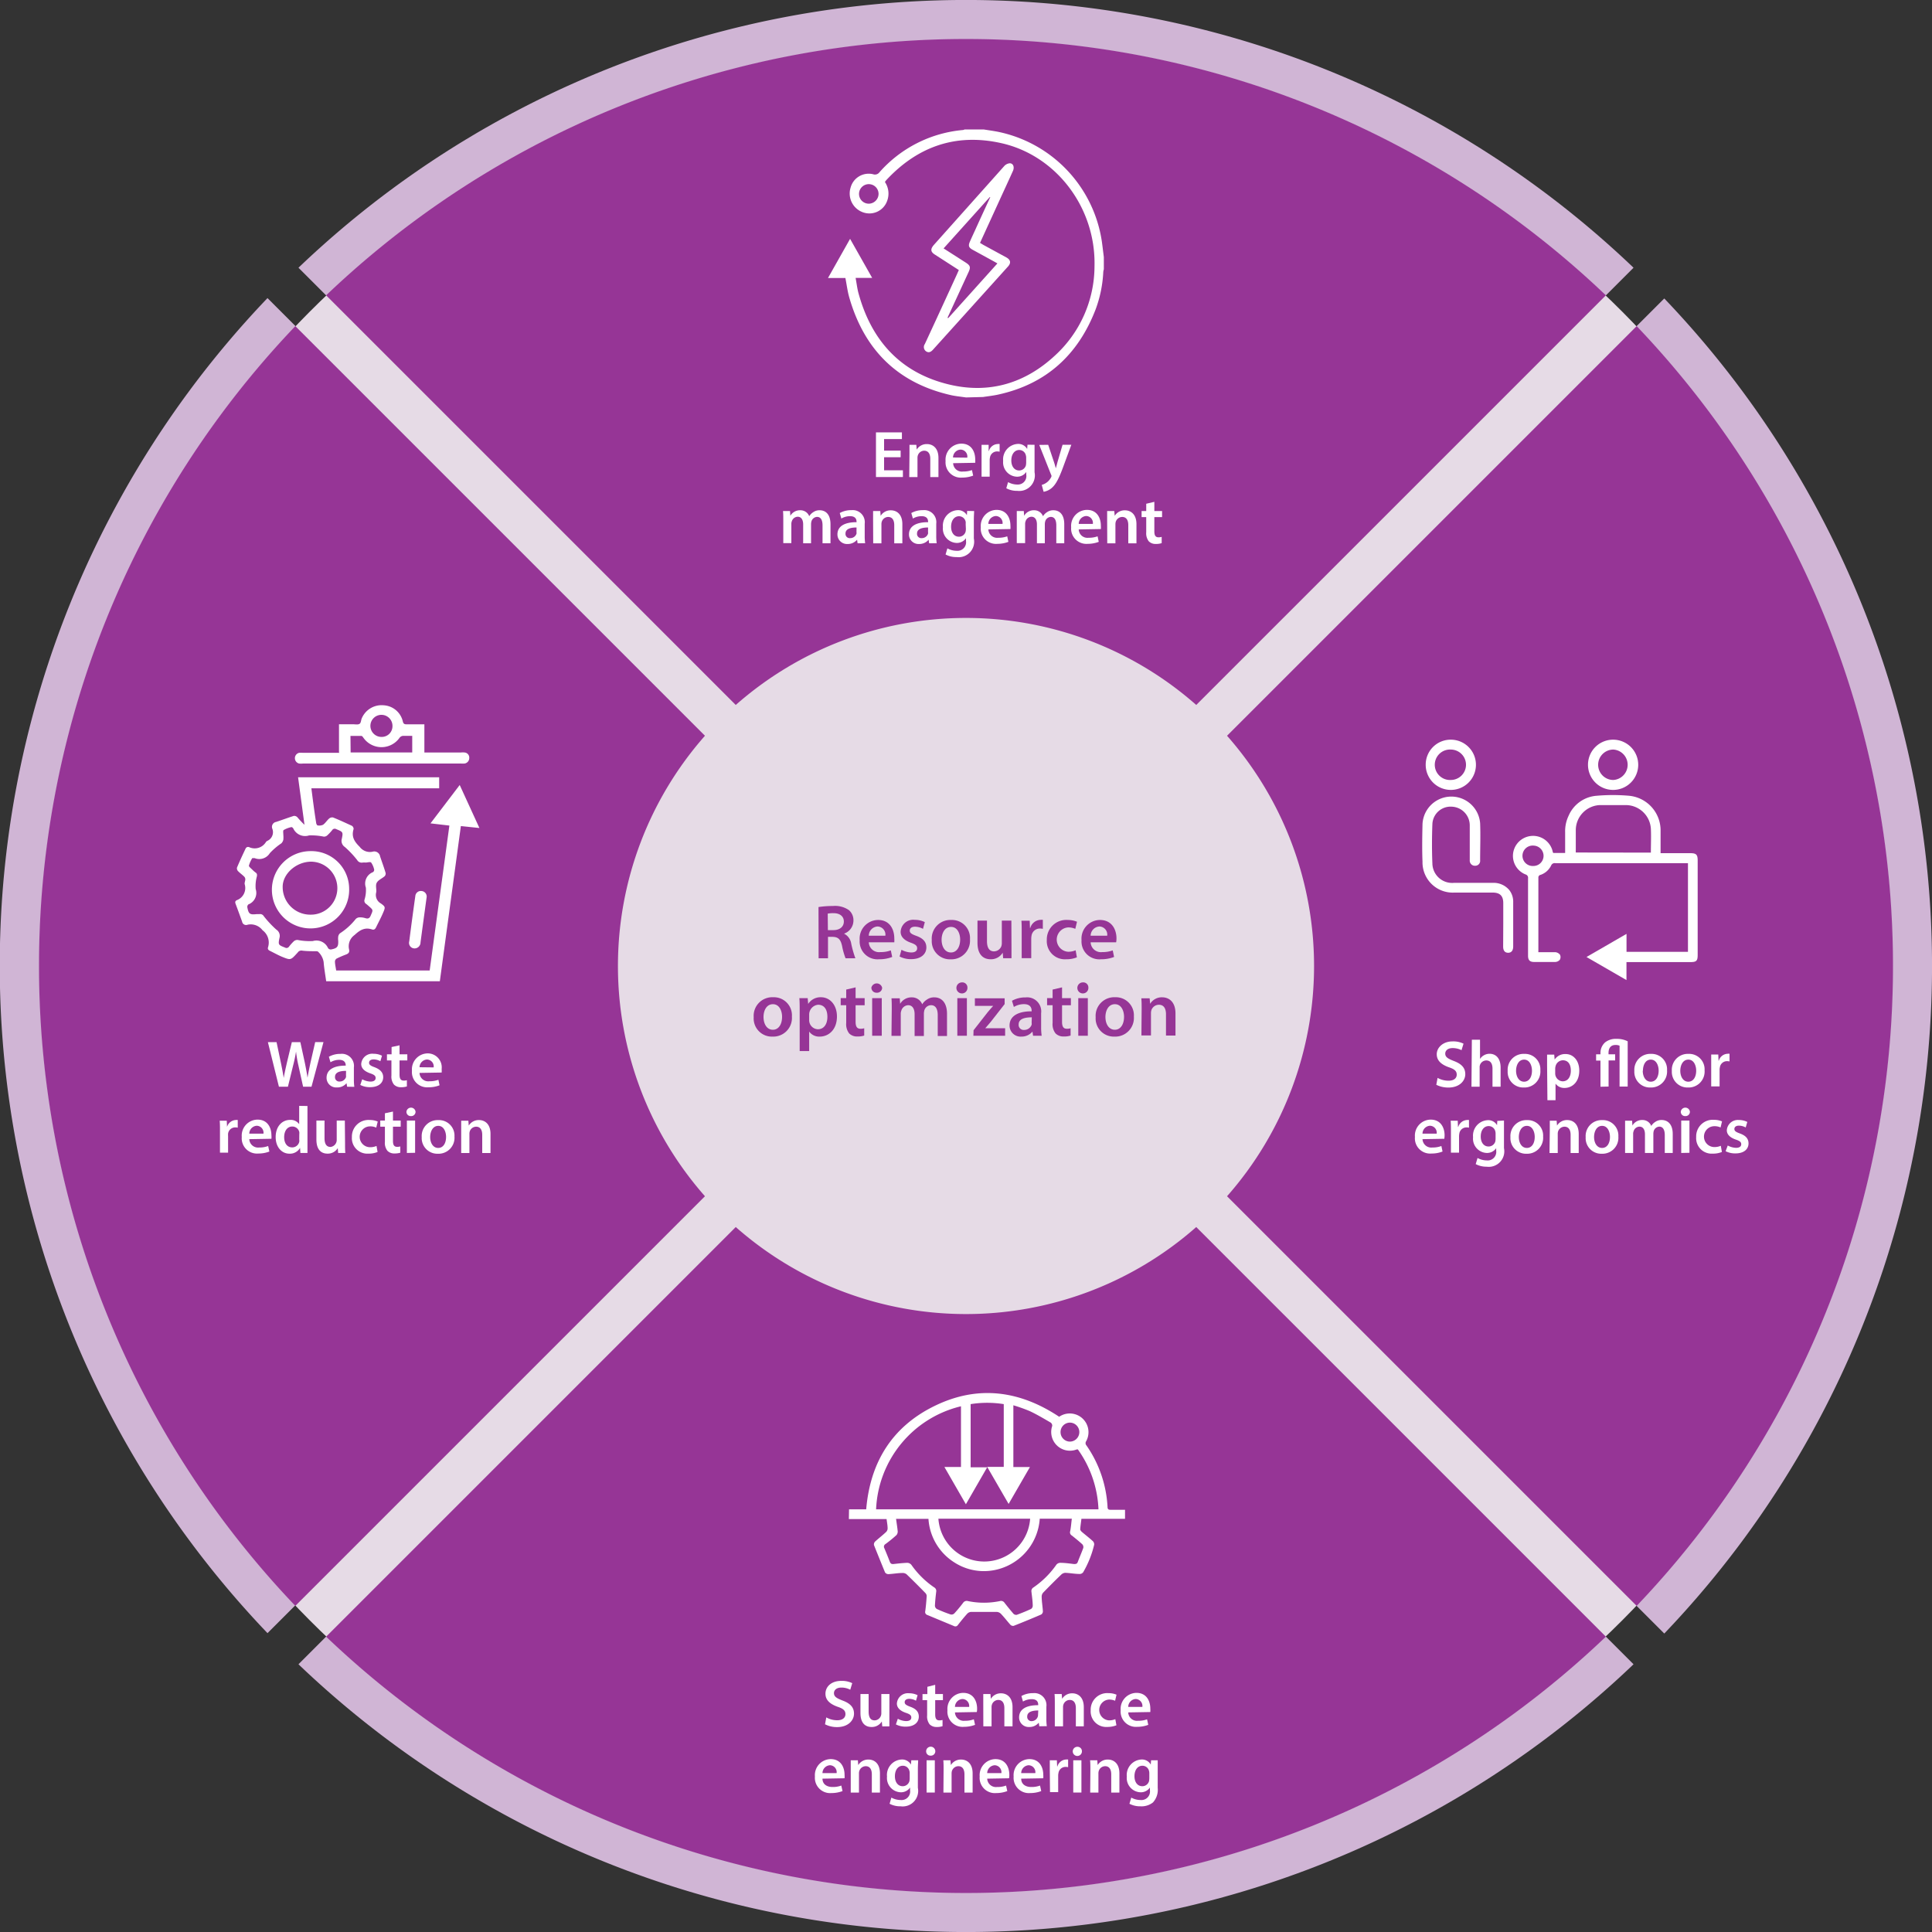
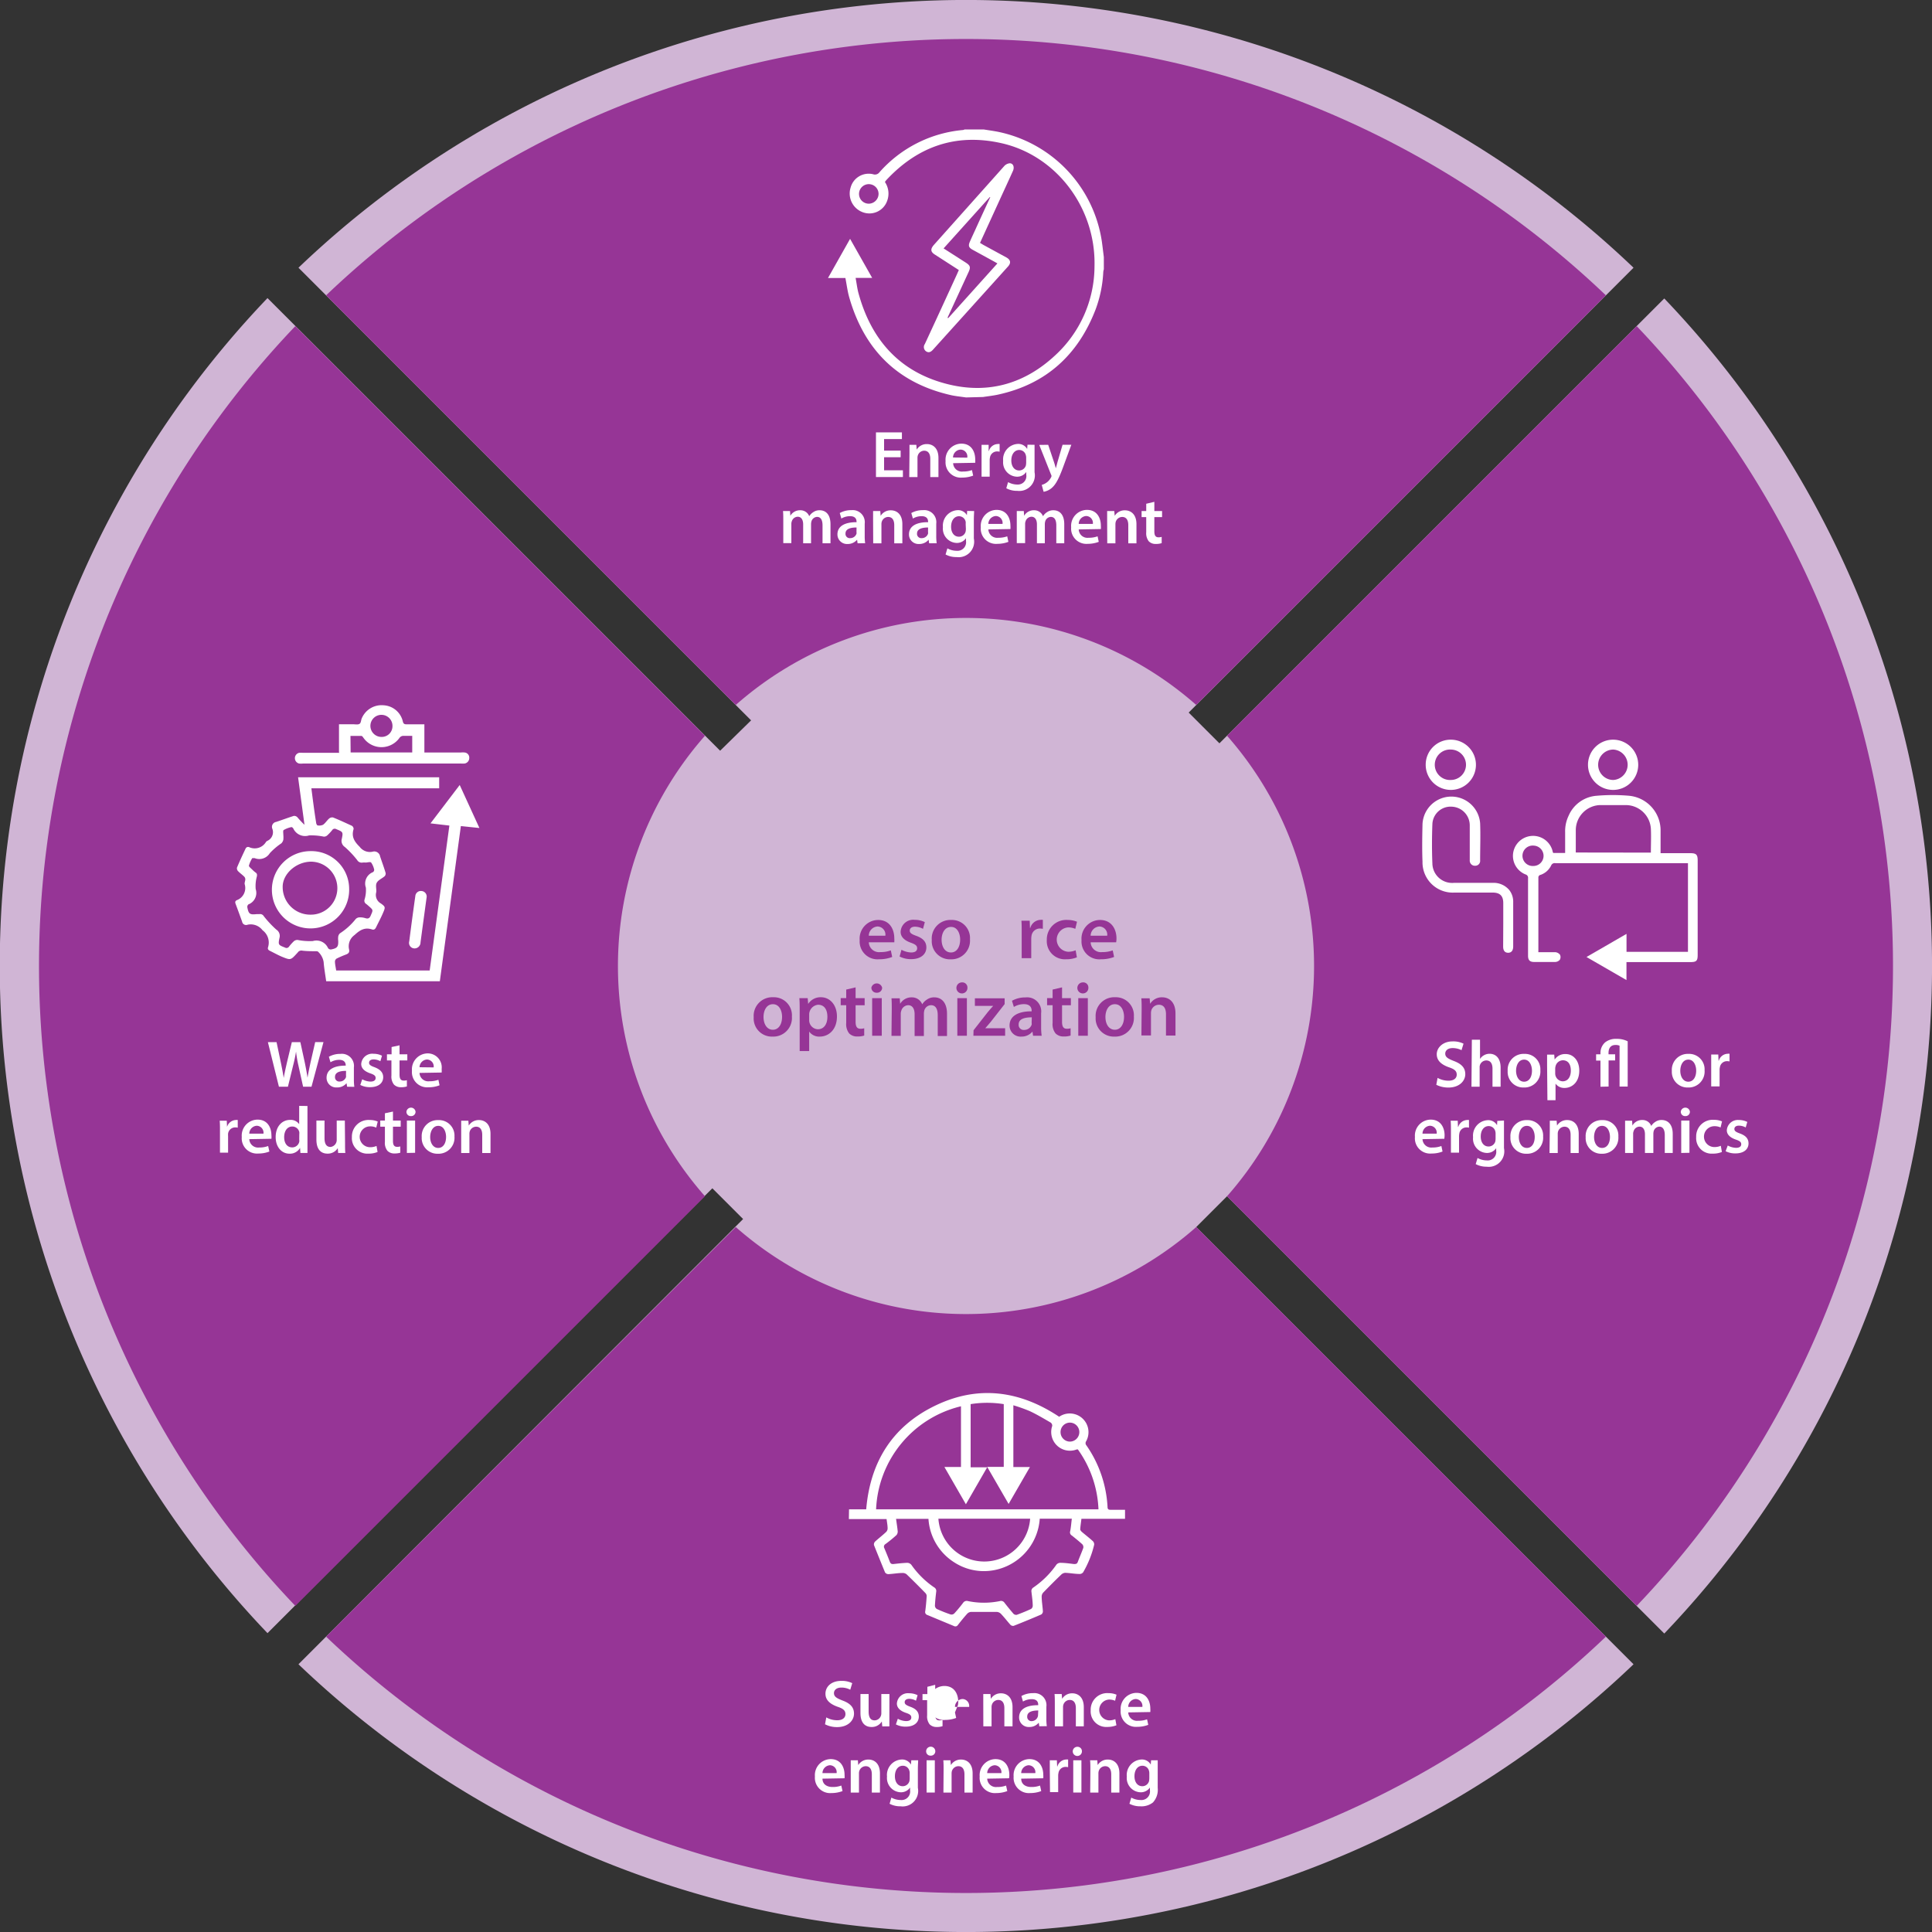
<svg xmlns="http://www.w3.org/2000/svg" viewBox="0 0 350 350">
  <rect x="0" y="0" width="350" height="350" fill="#333333" stroke="none" />
  <defs>
    <style>.cls-1{fill:#d0b5d5;}.cls-2{fill:#e6dbe6;}.cls-3{fill:#963596;}.cls-4{fill:#fff;}</style>
  </defs>
  <title>environment-health-and-safety</title>
  <g id="Layer_3" data-name="Layer 3">
    <path class="cls-1" d="M220.91,134.66l-5.57-5.57L295.93,48.5a175,175,0,0,0-241.86,0l82,82L130.46,136l-82-82a175,175,0,0,0,0,241.86l80.59-80.59,5.57,5.57L54.07,301.5a175,175,0,0,0,241.86,0l-79.22-79.21,5.58-5.58,79.21,79.22a175,175,0,0,0,0-241.86Z" />
-     <circle class="cls-2" cx="175" cy="175" r="167.88" />
    <path class="cls-3" d="M127.71,133.29,53.5,59.08a167.91,167.91,0,0,0,0,231.84l74.21-74.21A63.06,63.06,0,0,1,127.71,133.29Z" />
    <path class="cls-3" d="M216.71,127.71,290.92,53.5a167.91,167.91,0,0,0-231.84,0l74.21,74.21A63.06,63.06,0,0,1,216.71,127.71Z" />
    <path class="cls-3" d="M133.29,222.29,59.08,296.5a167.91,167.91,0,0,0,231.84,0l-74.21-74.21A63.06,63.06,0,0,1,133.29,222.29Z" />
    <path class="cls-3" d="M222.29,216.71l74.21,74.21a167.91,167.91,0,0,0,0-231.84l-74.21,74.21A63.06,63.06,0,0,1,222.29,216.71Z" />
  </g>
  <g id="Layer_1" data-name="Layer 1">
    <path class="cls-4" d="M163.16,82.83h-3V85.2h3.41v1.22h-4.88V78.33h4.7v1.21h-3.23v2.09h3Z" />
    <path class="cls-4" d="M164.76,82.31c0-.67,0-1.23,0-1.73H166l.07.87h0a2.11,2.11,0,0,1,1.86-1c1,0,2.08.66,2.08,2.51v3.47h-1.48v-3.3c0-.84-.31-1.48-1.11-1.48a1.23,1.23,0,0,0-1.15.87,1.44,1.44,0,0,0-.06.48v3.43h-1.49Z" />
    <path class="cls-4" d="M172.67,83.91a1.58,1.58,0,0,0,1.8,1.51,4.51,4.51,0,0,0,1.61-.26l.22,1a5.57,5.57,0,0,1-2,.36,2.77,2.77,0,0,1-3-3,2.9,2.9,0,0,1,2.86-3.15c1.89,0,2.51,1.56,2.51,2.85a4.32,4.32,0,0,1,0,.62Zm2.56-1A1.25,1.25,0,0,0,174,81.45a1.44,1.44,0,0,0-1.35,1.43Z" />
    <path class="cls-4" d="M177.82,82.46c0-.79,0-1.36,0-1.88h1.28l0,1.11h.05a1.73,1.73,0,0,1,1.59-1.25,1.25,1.25,0,0,1,.35,0v1.39a2.31,2.31,0,0,0-.43-.05,1.3,1.3,0,0,0-1.32,1.12,2.06,2.06,0,0,0-.05.45v3h-1.47Z" />
    <path class="cls-4" d="M187.42,80.58c0,.39,0,.87,0,1.67v3.31a2.82,2.82,0,0,1-3.12,3.36,4,4,0,0,1-2-.47l.32-1.11a3.5,3.5,0,0,0,1.71.44A1.54,1.54,0,0,0,185.92,86v-.5h0a2,2,0,0,1-1.7.86,2.6,2.6,0,0,1-2.49-2.85,2.81,2.81,0,0,1,2.66-3.09,1.85,1.85,0,0,1,1.69.91h0l.06-.77Zm-1.52,2.33a1.27,1.27,0,0,0-.05-.39,1.22,1.22,0,0,0-1.2-1c-.82,0-1.44.72-1.44,1.91,0,1,.51,1.8,1.43,1.8a1.26,1.26,0,0,0,1.2-.89,2.33,2.33,0,0,0,.06-.53Z" />
    <path class="cls-4" d="M189.89,80.58l1.05,3.13c.12.36.24.8.33,1.13h0c.1-.33.21-.76.31-1.15l.91-3.11h1.59l-1.47,4c-.8,2.18-1.34,3.15-2,3.75a3,3,0,0,1-1.55.76l-.34-1.25a2.5,2.5,0,0,0,.87-.41,2.62,2.62,0,0,0,.8-.92.6.6,0,0,0,.1-.27.65.65,0,0,0-.09-.28l-2.13-5.36Z" />
    <path class="cls-4" d="M141.9,94.31c0-.67,0-1.23-.05-1.73h1.27l.06.86h0a2,2,0,0,1,1.8-1,1.69,1.69,0,0,1,1.62,1.08h0a2.19,2.19,0,0,1,.72-.73,1.94,1.94,0,0,1,1.18-.35c1,0,1.95.66,1.95,2.53v3.45h-1.44V95.19c0-1-.33-1.55-1-1.55a1.11,1.11,0,0,0-1,.78,2,2,0,0,0-.08.49v3.51h-1.43V95c0-.81-.33-1.39-1-1.39a1.16,1.16,0,0,0-1.06.84,1.27,1.27,0,0,0-.08.48v3.46H141.9Z" />
    <path class="cls-4" d="M155.36,98.42l-.09-.65h0a2.19,2.19,0,0,1-1.73.78,1.73,1.73,0,0,1-1.83-1.74c0-1.48,1.31-2.22,3.46-2.21v-.09c0-.39-.15-1-1.18-1a3.08,3.08,0,0,0-1.57.43l-.29-1a4.21,4.21,0,0,1,2.11-.52,2.19,2.19,0,0,1,2.41,2.46V97a9.5,9.5,0,0,0,.08,1.41Zm-.19-2.86c-1,0-2,.21-2,1.09a.77.77,0,0,0,.84.84,1.19,1.19,0,0,0,1.15-.8,1,1,0,0,0,0-.32Z" />
    <path class="cls-4" d="M158.17,94.31c0-.67,0-1.23,0-1.73h1.3l.07.87h0a2.09,2.09,0,0,1,1.86-1c1,0,2.07.66,2.07,2.51v3.47H162v-3.3c0-.84-.31-1.48-1.11-1.48a1.23,1.23,0,0,0-1.15.87,1.44,1.44,0,0,0-.06.48v3.43h-1.49Z" />
    <path class="cls-4" d="M168.32,98.42l-.09-.65h0a2.19,2.19,0,0,1-1.73.78,1.73,1.73,0,0,1-1.83-1.74c0-1.48,1.3-2.22,3.46-2.21v-.09c0-.39-.15-1-1.18-1a3.08,3.08,0,0,0-1.57.43l-.29-1a4.21,4.21,0,0,1,2.11-.52,2.19,2.19,0,0,1,2.41,2.46V97a9.5,9.5,0,0,0,.08,1.41Zm-.19-2.86c-1,0-2,.21-2,1.09a.77.77,0,0,0,.84.84,1.19,1.19,0,0,0,1.15-.8,1,1,0,0,0,0-.32Z" />
    <path class="cls-4" d="M176.47,92.58c0,.39-.05.87-.05,1.67v3.31a2.81,2.81,0,0,1-3.12,3.36,4.08,4.08,0,0,1-2-.47l.33-1.11a3.46,3.46,0,0,0,1.7.44A1.55,1.55,0,0,0,175,98v-.5h0a2,2,0,0,1-1.7.86,2.59,2.59,0,0,1-2.48-2.85,2.81,2.81,0,0,1,2.65-3.09,1.83,1.83,0,0,1,1.69.91h0l.05-.77Zm-1.53,2.33a1.67,1.67,0,0,0,0-.39,1.23,1.23,0,0,0-1.2-1c-.83,0-1.44.72-1.44,1.91,0,1,.5,1.8,1.43,1.8a1.24,1.24,0,0,0,1.19-.89,2.33,2.33,0,0,0,.06-.53Z" />
    <path class="cls-4" d="M179.05,95.91a1.59,1.59,0,0,0,1.8,1.51,4.61,4.61,0,0,0,1.62-.26l.21,1a5.55,5.55,0,0,1-2,.36,2.76,2.76,0,0,1-3-3,2.9,2.9,0,0,1,2.85-3.15c1.89,0,2.52,1.56,2.52,2.85a4,4,0,0,1,0,.62Zm2.57-1a1.26,1.26,0,0,0-1.21-1.43,1.44,1.44,0,0,0-1.36,1.43Z" />
    <path class="cls-4" d="M184.2,94.31c0-.67,0-1.23,0-1.73h1.27l.06.86h0a2,2,0,0,1,1.8-1,1.69,1.69,0,0,1,1.62,1.08h0a2.19,2.19,0,0,1,.72-.73,1.94,1.94,0,0,1,1.18-.35c1,0,1.95.66,1.95,2.53v3.45h-1.44V95.19c0-1-.33-1.55-1-1.55a1.11,1.11,0,0,0-1,.78,2,2,0,0,0-.08.49v3.51h-1.43V95c0-.81-.33-1.39-1-1.39a1.16,1.16,0,0,0-1.06.84,1.27,1.27,0,0,0-.08.48v3.46H184.2Z" />
    <path class="cls-4" d="M195.42,95.91a1.58,1.58,0,0,0,1.8,1.51,4.61,4.61,0,0,0,1.62-.26l.21,1a5.57,5.57,0,0,1-2,.36,2.77,2.77,0,0,1-3-3,2.9,2.9,0,0,1,2.86-3.15c1.89,0,2.52,1.56,2.52,2.85a4,4,0,0,1,0,.62Zm2.56-1a1.25,1.25,0,0,0-1.21-1.43,1.44,1.44,0,0,0-1.35,1.43Z" />
    <path class="cls-4" d="M200.57,94.31c0-.67,0-1.23,0-1.73h1.29l.08.87h0a2.1,2.1,0,0,1,1.86-1c1,0,2.08.66,2.08,2.51v3.47h-1.48v-3.3c0-.84-.31-1.48-1.11-1.48a1.25,1.25,0,0,0-1.16.87,1.75,1.75,0,0,0-.06.48v3.43h-1.48Z" />
    <path class="cls-4" d="M209.12,90.91v1.67h1.4v1.1h-1.4v2.58c0,.7.19,1.08.76,1.08a1.93,1.93,0,0,0,.57-.08l0,1.13a3.08,3.08,0,0,1-1.07.15,1.69,1.69,0,0,1-1.27-.48,2.35,2.35,0,0,1-.46-1.63V93.68h-.84v-1.1h.84V91.26Z" />
    <path class="cls-4" d="M149.69,311.12a4,4,0,0,0,2,.52c.94,0,1.47-.45,1.47-1.11s-.41-1-1.44-1.34c-1.33-.48-2.18-1.19-2.18-2.35,0-1.32,1.1-2.33,2.85-2.33a4.23,4.23,0,0,1,2,.41l-.36,1.19a3.37,3.37,0,0,0-1.61-.39c-.94,0-1.34.51-1.34,1,0,.63.46.92,1.54,1.34,1.41.52,2.09,1.23,2.09,2.39s-1,2.43-3.07,2.43a4.7,4.7,0,0,1-2.18-.51Z" />
    <path class="cls-4" d="M161.12,311c0,.69,0,1.27,0,1.75h-1.29l-.08-.89h0a2.11,2.11,0,0,1-1.87,1c-1.07,0-2-.64-2-2.54v-3.43h1.48v3.17c0,1,.31,1.6,1.09,1.6a1.24,1.24,0,0,0,1.12-.79,1.3,1.3,0,0,0,.09-.46v-3.52h1.47Z" />
    <path class="cls-4" d="M162.65,311.37a3.23,3.23,0,0,0,1.5.42c.65,0,.94-.26.94-.65s-.24-.6-1-.85c-1.14-.39-1.62-1-1.61-1.7a2,2,0,0,1,2.21-1.84,3.4,3.4,0,0,1,1.54.35l-.29,1a2.51,2.51,0,0,0-1.23-.34c-.53,0-.82.25-.82.61s.28.55,1,.82c1.06.38,1.55.92,1.56,1.78,0,1.06-.83,1.83-2.37,1.83a3.77,3.77,0,0,1-1.78-.41Z" />
    <path class="cls-4" d="M169.42,305.22v1.67h1.4V308h-1.4v2.58c0,.71.19,1.08.75,1.08a2.53,2.53,0,0,0,.58-.07l0,1.12a3,3,0,0,1-1.06.15,1.73,1.73,0,0,1-1.28-.48,2.35,2.35,0,0,1-.45-1.63V308h-.84v-1.1H168v-1.32Z" />
-     <path class="cls-4" d="M173,310.22a1.59,1.59,0,0,0,1.8,1.51,4.36,4.36,0,0,0,1.62-.26l.22,1a5.61,5.61,0,0,1-2,.36,2.76,2.76,0,0,1-3-3,2.9,2.9,0,0,1,2.85-3.15c1.9,0,2.52,1.56,2.52,2.85a3.06,3.06,0,0,1-.05.62Zm2.57-1a1.26,1.26,0,0,0-1.21-1.43,1.45,1.45,0,0,0-1.36,1.43Z" />
+     <path class="cls-4" d="M173,310.22l.22,1a5.61,5.61,0,0,1-2,.36,2.76,2.76,0,0,1-3-3,2.9,2.9,0,0,1,2.85-3.15c1.9,0,2.52,1.56,2.52,2.85a3.06,3.06,0,0,1-.05.62Zm2.57-1a1.26,1.26,0,0,0-1.21-1.43,1.45,1.45,0,0,0-1.36,1.43Z" />
    <path class="cls-4" d="M178.13,308.63c0-.68,0-1.24,0-1.74h1.3l.07.87h0a2.1,2.1,0,0,1,1.85-1c1,0,2.08.66,2.08,2.51v3.47h-1.48v-3.3c0-.84-.31-1.48-1.11-1.48a1.23,1.23,0,0,0-1.15.87,1.44,1.44,0,0,0-.06.48v3.43h-1.49Z" />
    <path class="cls-4" d="M188.28,312.73l-.1-.65h0a2.16,2.16,0,0,1-1.73.78,1.73,1.73,0,0,1-1.83-1.74c0-1.48,1.3-2.22,3.46-2.21v-.09c0-.39-.15-1-1.18-1a3.14,3.14,0,0,0-1.58.43l-.28-1a4.21,4.21,0,0,1,2.11-.52,2.19,2.19,0,0,1,2.41,2.46v2.11a9.5,9.5,0,0,0,.08,1.41Zm-.19-2.86c-1,0-2,.21-2,1.09a.77.77,0,0,0,.84.84A1.19,1.19,0,0,0,188,311a1,1,0,0,0,.05-.32Z" />
    <path class="cls-4" d="M191.09,308.63c0-.68,0-1.24-.05-1.74h1.3l.07.87h0a2.1,2.1,0,0,1,1.85-1c1,0,2.08.66,2.08,2.51v3.47H194.9v-3.3c0-.84-.31-1.48-1.11-1.48a1.23,1.23,0,0,0-1.15.87,1.44,1.44,0,0,0-.06.48v3.43h-1.49Z" />
    <path class="cls-4" d="M202.25,312.55a4.37,4.37,0,0,1-1.66.3,2.81,2.81,0,0,1-3-3,3,3,0,0,1,3.25-3.12,3.63,3.63,0,0,1,1.43.28l-.26,1.1a2.76,2.76,0,0,0-1.12-.22,1.89,1.89,0,0,0,0,3.77,2.84,2.84,0,0,0,1.16-.22Z" />
    <path class="cls-4" d="M204.39,310.22a1.58,1.58,0,0,0,1.79,1.51,4.32,4.32,0,0,0,1.62-.26l.22,1a5.57,5.57,0,0,1-2,.36,2.77,2.77,0,0,1-3-3,2.9,2.9,0,0,1,2.85-3.15c1.9,0,2.52,1.56,2.52,2.85a4.32,4.32,0,0,1,0,.62Zm2.56-1a1.26,1.26,0,0,0-1.21-1.43,1.44,1.44,0,0,0-1.35,1.43Z" />
    <path class="cls-4" d="M149,322.22c0,1.06.86,1.51,1.8,1.51a4.3,4.3,0,0,0,1.61-.26l.22,1a5.57,5.57,0,0,1-2,.36,2.77,2.77,0,0,1-3-3,2.9,2.9,0,0,1,2.86-3.15c1.89,0,2.51,1.56,2.51,2.85a4.32,4.32,0,0,1,0,.62Zm2.56-1a1.25,1.25,0,0,0-1.21-1.43,1.44,1.44,0,0,0-1.35,1.43Z" />
    <path class="cls-4" d="M154.12,320.63c0-.68,0-1.24,0-1.74h1.29l.07.87h0a2.12,2.12,0,0,1,1.86-1c1,0,2.07.66,2.07,2.51v3.47h-1.47v-3.3c0-.84-.31-1.48-1.12-1.48a1.25,1.25,0,0,0-1.15.87,1.44,1.44,0,0,0-.06.48v3.43h-1.49Z" />
    <path class="cls-4" d="M166.33,318.89c0,.39-.05.87-.05,1.68v3.31a2.81,2.81,0,0,1-3.12,3.35,4.16,4.16,0,0,1-2-.46l.32-1.12a3.53,3.53,0,0,0,1.71.44,1.55,1.55,0,0,0,1.68-1.76v-.5h0a2,2,0,0,1-1.7.86,2.59,2.59,0,0,1-2.48-2.85,2.8,2.8,0,0,1,2.65-3.09,1.85,1.85,0,0,1,1.69.92h0l.06-.78Zm-1.53,2.34a1.29,1.29,0,0,0-.05-.4,1.21,1.21,0,0,0-1.19-.95c-.83,0-1.44.72-1.44,1.91,0,1,.5,1.8,1.42,1.8a1.26,1.26,0,0,0,1.2-.89,2.33,2.33,0,0,0,.06-.53Z" />
    <path class="cls-4" d="M169.44,317.26a.79.79,0,0,1-.84.79.77.77,0,0,1-.82-.79.83.83,0,0,1,1.66,0Zm-1.58,7.47v-5.84h1.49v5.84Z" />
    <path class="cls-4" d="M170.94,320.63c0-.68,0-1.24-.05-1.74h1.29l.08.87h0a2.12,2.12,0,0,1,1.86-1c1,0,2.08.66,2.08,2.51v3.47h-1.48v-3.3c0-.84-.31-1.48-1.12-1.48a1.25,1.25,0,0,0-1.15.87,1.75,1.75,0,0,0-.06.48v3.43h-1.48Z" />
    <path class="cls-4" d="M178.84,322.22a1.59,1.59,0,0,0,1.8,1.51,4.32,4.32,0,0,0,1.62-.26l.22,1a5.61,5.61,0,0,1-2,.36,2.76,2.76,0,0,1-3-3,2.9,2.9,0,0,1,2.85-3.15c1.9,0,2.52,1.56,2.52,2.85a3.06,3.06,0,0,1-.05.62Zm2.57-1a1.26,1.26,0,0,0-1.21-1.43,1.45,1.45,0,0,0-1.36,1.43Z" />
    <path class="cls-4" d="M185,322.22c0,1.06.86,1.51,1.8,1.51a4.3,4.3,0,0,0,1.61-.26l.22,1a5.57,5.57,0,0,1-2,.36,2.77,2.77,0,0,1-3-3,2.9,2.9,0,0,1,2.86-3.15c1.89,0,2.51,1.56,2.51,2.85a4.32,4.32,0,0,1,0,.62Zm2.56-1a1.26,1.26,0,0,0-1.21-1.43,1.44,1.44,0,0,0-1.35,1.43Z" />
    <path class="cls-4" d="M190.18,320.77c0-.79,0-1.36,0-1.88h1.28l.05,1.11h.05a1.73,1.73,0,0,1,1.59-1.25,1.87,1.87,0,0,1,.35,0v1.39a2.31,2.31,0,0,0-.43-.05,1.3,1.3,0,0,0-1.32,1.12,2.06,2.06,0,0,0-.05.45v3h-1.48Z" />
    <path class="cls-4" d="M196,317.26a.83.83,0,1,1-.83-.81A.79.79,0,0,1,196,317.26Zm-1.57,7.47v-5.84h1.48v5.84Z" />
    <path class="cls-4" d="M197.53,320.63c0-.68,0-1.24-.05-1.74h1.3l.07.87h0a2.13,2.13,0,0,1,1.86-1c1,0,2.08.66,2.08,2.51v3.47h-1.48v-3.3c0-.84-.31-1.48-1.11-1.48a1.23,1.23,0,0,0-1.15.87,1.44,1.44,0,0,0-.06.48v3.43h-1.49Z" />
    <path class="cls-4" d="M209.73,318.89c0,.39,0,.87,0,1.68v3.31a3.41,3.41,0,0,1-.86,2.65,3.35,3.35,0,0,1-2.26.7,4.18,4.18,0,0,1-2-.46l.33-1.12a3.46,3.46,0,0,0,1.7.44,1.55,1.55,0,0,0,1.68-1.76v-.5h0a2,2,0,0,1-1.71.86,2.59,2.59,0,0,1-2.48-2.85,2.81,2.81,0,0,1,2.65-3.09,1.83,1.83,0,0,1,1.69.92h0l.06-.78Zm-1.52,2.34a1.68,1.68,0,0,0-.05-.4,1.23,1.23,0,0,0-1.2-.95c-.83,0-1.44.72-1.44,1.91,0,1,.5,1.8,1.43,1.8a1.26,1.26,0,0,0,1.2-.89,3.07,3.07,0,0,0,.06-.53Z" />
    <path class="cls-4" d="M50.53,196.87l-2-8.08h1.57l.77,3.67c.21,1,.4,2,.53,2.82h0c.14-.85.36-1.81.59-2.83l.88-3.66h1.54l.81,3.72c.2,1,.37,1.86.49,2.73h0c.15-.89.34-1.81.55-2.79l.84-3.66h1.5l-2.17,8.08H54.91l-.84-3.8a22.3,22.3,0,0,1-.44-2.57h0a26.25,26.25,0,0,1-.54,2.57l-.93,3.8Z" />
    <path class="cls-4" d="M62.88,196.87l-.1-.64h0A2.2,2.2,0,0,1,61,197a1.74,1.74,0,0,1-1.84-1.74c0-1.48,1.31-2.22,3.47-2.21V193c0-.38-.16-1-1.19-1a3,3,0,0,0-1.57.44l-.29-1a4.17,4.17,0,0,1,2.11-.52,2.19,2.19,0,0,1,2.42,2.46v2.11a9.36,9.36,0,0,0,.08,1.4ZM62.69,194c-1,0-2,.2-2,1.09a.77.77,0,0,0,.84.84,1.2,1.2,0,0,0,1.15-.8,1.32,1.32,0,0,0,0-.33Z" />
    <path class="cls-4" d="M65.62,195.52a3.31,3.31,0,0,0,1.5.42c.64,0,.93-.27.93-.65s-.24-.6-1-.85c-1.14-.4-1.62-1-1.61-1.7a2,2,0,0,1,2.21-1.84,3.45,3.45,0,0,1,1.55.35l-.29,1a2.66,2.66,0,0,0-1.23-.33c-.53,0-.82.25-.82.61s.28.55,1,.81c1,.39,1.55.93,1.56,1.79,0,1.06-.83,1.82-2.38,1.82a3.77,3.77,0,0,1-1.77-.4Z" />
    <path class="cls-4" d="M72.38,189.37V191h1.41v1.11H72.38v2.57c0,.71.2,1.08.76,1.08a2,2,0,0,0,.57-.07l0,1.13a3.4,3.4,0,0,1-1.07.14,1.71,1.71,0,0,1-1.27-.48,2.32,2.32,0,0,1-.46-1.63v-2.74H70.1V191h.84v-1.32Z" />
    <path class="cls-4" d="M76,194.37a1.58,1.58,0,0,0,1.8,1.51,4.38,4.38,0,0,0,1.62-.27l.21,1a5.37,5.37,0,0,1-2,.36,2.76,2.76,0,0,1-3-3,2.89,2.89,0,0,1,2.86-3.14,2.54,2.54,0,0,1,2.52,2.84,4.18,4.18,0,0,1,0,.63Zm2.56-1a1.25,1.25,0,0,0-1.21-1.43A1.44,1.44,0,0,0,76,193.34Z" />
    <path class="cls-4" d="M39.85,204.92c0-.8,0-1.36-.05-1.89h1.28l.05,1.12h0a1.74,1.74,0,0,1,1.59-1.25,1.25,1.25,0,0,1,.35,0v1.39a1.69,1.69,0,0,0-.43-.05,1.3,1.3,0,0,0-1.32,1.12,2.81,2.81,0,0,0,0,.45v3H39.85Z" />
    <path class="cls-4" d="M45.16,206.37a1.59,1.59,0,0,0,1.8,1.51,4.34,4.34,0,0,0,1.62-.27l.22,1a5.41,5.41,0,0,1-2,.36,2.76,2.76,0,0,1-3-3,2.89,2.89,0,0,1,2.85-3.14c1.9,0,2.52,1.56,2.52,2.84a3.17,3.17,0,0,1,0,.63Zm2.57-1a1.26,1.26,0,0,0-1.21-1.43,1.45,1.45,0,0,0-1.36,1.43Z" />
    <path class="cls-4" d="M55.7,200.36v6.87c0,.6,0,1.25,0,1.64H54.42l-.06-.92h0A2.11,2.11,0,0,1,52.43,209c-1.39,0-2.49-1.19-2.49-3,0-2,1.21-3.12,2.61-3.12a1.88,1.88,0,0,1,1.65.77h0v-3.31Zm-1.48,5.11a1.72,1.72,0,0,0,0-.39,1.29,1.29,0,0,0-1.27-1c-.94,0-1.47.84-1.47,1.93s.53,1.85,1.46,1.85a1.3,1.3,0,0,0,1.27-1,1.45,1.45,0,0,0,0-.43Z" />
    <path class="cls-4" d="M62.51,207.12c0,.7,0,1.27.05,1.75h-1.3l-.07-.88h0a2.11,2.11,0,0,1-1.87,1c-1.07,0-2-.64-2-2.55V203h1.47v3.18c0,1,.32,1.6,1.09,1.6A1.27,1.27,0,0,0,61,206.56V203h1.47Z" />
    <path class="cls-4" d="M68.4,208.69a4.13,4.13,0,0,1-1.65.3,2.8,2.8,0,0,1-3-3A3,3,0,0,1,67,202.9a3.63,3.63,0,0,1,1.43.28l-.27,1.1a2.56,2.56,0,0,0-1.11-.23,1.89,1.89,0,0,0,0,3.78,2.89,2.89,0,0,0,1.16-.23Z" />
    <path class="cls-4" d="M71.19,201.37V203h1.4v1.11h-1.4v2.57c0,.71.19,1.08.75,1.08a2,2,0,0,0,.58-.07l0,1.13a3.33,3.33,0,0,1-1.06.14,1.69,1.69,0,0,1-1.27-.48,2.27,2.27,0,0,1-.46-1.63v-2.74h-.84V203h.84v-1.32Z" />
    <path class="cls-4" d="M75.28,201.4a.78.78,0,0,1-.84.79.77.77,0,0,1-.81-.79.83.83,0,0,1,1.65,0Zm-1.57,7.47V203H75.2v5.84Z" />
    <path class="cls-4" d="M82.33,205.9a2.89,2.89,0,0,1-3,3.11,2.83,2.83,0,0,1-2.93-3,2.88,2.88,0,0,1,3-3.09A2.8,2.8,0,0,1,82.33,205.9Zm-4.4.06c0,1.13.55,2,1.45,2s1.43-.83,1.43-2c0-.91-.41-2-1.41-2S77.93,205,77.93,206Z" />
    <path class="cls-4" d="M83.55,204.77c0-.67,0-1.23,0-1.74h1.3l.07.88h0a2.11,2.11,0,0,1,1.86-1c1,0,2.08.66,2.08,2.51v3.46H87.36v-3.29c0-.84-.31-1.48-1.11-1.48a1.23,1.23,0,0,0-1.15.86,1.51,1.51,0,0,0-.06.48v3.43H83.55Z" />
-     <path class="cls-3" d="M148.28,164.32a16.62,16.62,0,0,1,2.6-.19,4.38,4.38,0,0,1,2.91.75,2.41,2.41,0,0,1,.82,1.89,2.52,2.52,0,0,1-1.71,2.37v0a2.4,2.4,0,0,1,1.31,1.83,19.29,19.29,0,0,0,.75,2.63h-1.78a12.71,12.71,0,0,1-.63-2.23c-.27-1.23-.72-1.62-1.7-1.65H150v3.88h-1.7Zm1.7,4.18h1c1.16,0,1.89-.62,1.89-1.56s-.73-1.51-1.85-1.51a5.25,5.25,0,0,0-1.07.08Z" />
    <path class="cls-3" d="M157.39,170.71a1.86,1.86,0,0,0,2.1,1.77,5.25,5.25,0,0,0,1.89-.31l.25,1.19a6.35,6.35,0,0,1-2.38.42,3.23,3.23,0,0,1-3.51-3.45,3.38,3.38,0,0,1,3.33-3.67c2.21,0,2.94,1.82,2.94,3.32a5.49,5.49,0,0,1,0,.73Zm3-1.2a1.47,1.47,0,0,0-1.42-1.67,1.69,1.69,0,0,0-1.58,1.67Z" />
    <path class="cls-3" d="M163.31,172.06a4,4,0,0,0,1.75.49c.76,0,1.09-.31,1.09-.76s-.28-.7-1.12-1c-1.33-.46-1.89-1.19-1.87-2a2.28,2.28,0,0,1,2.57-2.15,4,4,0,0,1,1.81.41l-.33,1.22a3.1,3.1,0,0,0-1.45-.39c-.61,0-.95.29-.95.71s.32.64,1.19.95c1.23.45,1.81,1.08,1.82,2.09,0,1.23-1,2.13-2.77,2.13a4.44,4.44,0,0,1-2.08-.48Z" />
    <path class="cls-3" d="M175.72,170.16a3.38,3.38,0,0,1-3.5,3.63,3.29,3.29,0,0,1-3.42-3.51,3.37,3.37,0,0,1,3.53-3.62A3.27,3.27,0,0,1,175.72,170.16Zm-5.14.07c0,1.32.64,2.32,1.69,2.32s1.67-1,1.67-2.34c0-1.07-.48-2.29-1.65-2.29S170.58,169.1,170.58,170.23Z" />
-     <path class="cls-3" d="M183.24,171.59c0,.82,0,1.49,0,2h-1.51l-.08-1h0a2.48,2.48,0,0,1-2.19,1.19c-1.24,0-2.38-.74-2.38-3v-4h1.72v3.71c0,1.13.37,1.86,1.28,1.86a1.46,1.46,0,0,0,1.32-.92,1.79,1.79,0,0,0,.09-.54v-4.11h1.73Z" />
    <path class="cls-3" d="M185.09,169c0-.93,0-1.59-.05-2.2h1.5l.05,1.3h.06a2,2,0,0,1,1.86-1.46,2.48,2.48,0,0,1,.41,0v1.63a2.3,2.3,0,0,0-.51-.06,1.53,1.53,0,0,0-1.54,1.31,3.83,3.83,0,0,0-.05.53v3.53h-1.73Z" />
    <path class="cls-3" d="M195.09,173.43a4.94,4.94,0,0,1-1.93.35,3.28,3.28,0,0,1-3.52-3.48,3.53,3.53,0,0,1,3.8-3.64,4.39,4.39,0,0,1,1.67.32l-.31,1.29a3.16,3.16,0,0,0-1.3-.26,2.21,2.21,0,0,0,0,4.41,3.39,3.39,0,0,0,1.36-.27Z" />
    <path class="cls-3" d="M197.58,170.71a1.86,1.86,0,0,0,2.1,1.77,5.31,5.31,0,0,0,1.9-.31l.25,1.19a6.39,6.39,0,0,1-2.38.42,3.23,3.23,0,0,1-3.52-3.45,3.38,3.38,0,0,1,3.33-3.67c2.22,0,3,1.82,3,3.32a4,4,0,0,1-.06.73Zm3-1.2a1.47,1.47,0,0,0-1.41-1.67,1.69,1.69,0,0,0-1.59,1.67Z" />
    <path class="cls-3" d="M143.46,184.16a3.38,3.38,0,0,1-3.51,3.63,3.29,3.29,0,0,1-3.41-3.51,3.37,3.37,0,0,1,3.53-3.62A3.27,3.27,0,0,1,143.46,184.16Zm-5.14.07c0,1.32.64,2.32,1.69,2.32s1.67-1,1.67-2.34c0-1.07-.48-2.29-1.66-2.29S138.32,183.1,138.32,184.23Z" />
    <path class="cls-3" d="M144.87,183.09c0-.9,0-1.63-.06-2.27h1.51l.09,1.05h0a2.65,2.65,0,0,1,2.33-1.21c1.57,0,2.88,1.35,2.88,3.48,0,2.46-1.56,3.65-3.11,3.65a2.23,2.23,0,0,1-1.92-.91h0v3.53h-1.72Zm1.72,1.69a1.64,1.64,0,0,0,1.57,1.68c1.09,0,1.73-.91,1.73-2.25s-.58-2.19-1.69-2.19a1.79,1.79,0,0,0-1.61,1.71Z" />
    <path class="cls-3" d="M155,178.87v1.95h1.64v1.29H155v3c0,.82.23,1.26.88,1.26a2.27,2.27,0,0,0,.68-.09l0,1.32a3.7,3.7,0,0,1-1.24.17,2,2,0,0,1-1.49-.56,2.74,2.74,0,0,1-.53-1.91v-3.2h-1v-1.29h1v-1.54Z" />
    <path class="cls-3" d="M159.81,178.91a.92.92,0,0,1-1,.93.91.91,0,0,1-.95-.93,1,1,0,0,1,1.94,0ZM158,187.64v-6.82h1.74v6.82Z" />
    <path class="cls-3" d="M161.55,182.85c0-.79,0-1.44-.05-2H163l.07,1h0a2.37,2.37,0,0,1,2.11-1.17,2,2,0,0,1,1.89,1.26h0a2.53,2.53,0,0,1,.84-.85,2.23,2.23,0,0,1,1.37-.41c1.13,0,2.28.77,2.28,3v4h-1.68v-3.77c0-1.13-.39-1.81-1.22-1.81a1.3,1.3,0,0,0-1.2.91,2.61,2.61,0,0,0-.09.58v4.09h-1.68v-3.95c0-.95-.38-1.63-1.17-1.63a1.36,1.36,0,0,0-1.24,1,1.5,1.5,0,0,0-.1.56v4h-1.68Z" />
    <path class="cls-3" d="M175.26,178.91a1,1,0,1,1-1-.94A.92.92,0,0,1,175.26,178.91Zm-1.83,8.73v-6.82h1.73v6.82Z" />
    <path class="cls-3" d="M176.37,186.64l2.56-3.27c.35-.42.64-.76,1-1.15v0h-3.32v-1.37H182v1.05l-2.51,3.21c-.34.4-.66.79-1,1.16v0h3.6v1.37h-5.75Z" />
    <path class="cls-3" d="M187.15,187.64l-.11-.76h0a2.53,2.53,0,0,1-2,.91,2,2,0,0,1-2.15-2c0-1.72,1.53-2.59,4-2.58v-.11c0-.45-.18-1.19-1.39-1.19a3.54,3.54,0,0,0-1.83.51l-.34-1.12a4.92,4.92,0,0,1,2.47-.61,2.55,2.55,0,0,1,2.81,2.87V186a10.9,10.9,0,0,0,.1,1.64Zm-.23-3.34c-1.21,0-2.38.24-2.38,1.28a.91.91,0,0,0,1,1,1.41,1.41,0,0,0,1.35-.94,1.24,1.24,0,0,0,0-.38Z" />
    <path class="cls-3" d="M192.4,178.87v1.95H194v1.29H192.4v3c0,.82.22,1.26.88,1.26a2.2,2.2,0,0,0,.67-.09l0,1.32a3.72,3.72,0,0,1-1.25.17,2,2,0,0,1-1.48-.56,2.69,2.69,0,0,1-.53-1.91v-3.2h-1v-1.29h1v-1.54Z" />
    <path class="cls-3" d="M197.17,178.91a1,1,0,1,1-1-.94A.92.92,0,0,1,197.17,178.91Zm-1.83,8.73v-6.82h1.73v6.82Z" />
    <path class="cls-3" d="M205.41,184.16a3.38,3.38,0,0,1-3.51,3.63,3.29,3.29,0,0,1-3.41-3.51,3.37,3.37,0,0,1,3.53-3.62A3.27,3.27,0,0,1,205.41,184.16Zm-5.15.07c0,1.32.65,2.32,1.7,2.32s1.67-1,1.67-2.34c0-1.07-.48-2.29-1.66-2.29S200.26,183.1,200.26,184.23Z" />
    <path class="cls-3" d="M206.82,182.85c0-.79,0-1.44-.06-2h1.51l.09,1h0a2.46,2.46,0,0,1,2.17-1.18c1.19,0,2.42.77,2.42,2.93v4h-1.72v-3.85c0-1-.36-1.73-1.3-1.73a1.45,1.45,0,0,0-1.35,1,2,2,0,0,0-.07.56v4h-1.73Z" />
    <path class="cls-4" d="M260.43,195.27a4.16,4.16,0,0,0,2,.51c.94,0,1.47-.44,1.47-1.1s-.41-1-1.44-1.34c-1.33-.48-2.18-1.19-2.18-2.36s1.1-2.32,2.85-2.32a4.23,4.23,0,0,1,2,.41l-.36,1.18a3.51,3.51,0,0,0-1.61-.38c-.94,0-1.34.5-1.34,1,0,.62.46.91,1.54,1.33,1.41.53,2.09,1.24,2.09,2.4s-1,2.42-3.07,2.42a4.84,4.84,0,0,1-2.18-.5Z" />
    <path class="cls-4" d="M266.64,188.36h1.48v3.48h0a2,2,0,0,1,.73-.68,2.07,2.07,0,0,1,1-.26c1,0,2,.66,2,2.53v3.44h-1.47V193.6c0-.85-.31-1.49-1.13-1.49a1.22,1.22,0,0,0-1.14.83,1.2,1.2,0,0,0-.06.44v3.49h-1.48Z" />
    <path class="cls-4" d="M279.05,193.9a2.89,2.89,0,0,1-3,3.11,2.82,2.82,0,0,1-2.92-3,2.88,2.88,0,0,1,3-3.09A2.8,2.8,0,0,1,279.05,193.9Zm-4.4.06c0,1.13.55,2,1.45,2s1.43-.83,1.43-2c0-.91-.41-2-1.42-2S274.65,193,274.65,194Z" />
    <path class="cls-4" d="M280.27,193c0-.77,0-1.4,0-1.95h1.29l.08.9h0a2.27,2.27,0,0,1,2-1c1.35,0,2.46,1.15,2.46,3,0,2.12-1.33,3.14-2.66,3.14a1.93,1.93,0,0,1-1.64-.78h0v3h-1.47Zm1.47,1.45a1.42,1.42,0,0,0,1.35,1.44c.93,0,1.48-.78,1.48-1.94s-.5-1.87-1.45-1.87a1.39,1.39,0,0,0-1.32,1.1,1.59,1.59,0,0,0-.06.37Z" />
    <path class="cls-4" d="M289.94,196.87v-4.73h-.79V191h.79v-.25a2.53,2.53,0,0,1,.86-1.93,3.14,3.14,0,0,1,2.07-.62,4.31,4.31,0,0,1,2,.44v8.2H293.4v-7.4a1.67,1.67,0,0,0-.76-.13c-.9,0-1.24.65-1.24,1.43V191h1.2v1.11h-1.19v4.73Z" />
-     <path class="cls-4" d="M302,193.9a2.89,2.89,0,0,1-3,3.11,2.82,2.82,0,0,1-2.92-3,2.88,2.88,0,0,1,3-3.09A2.8,2.8,0,0,1,302,193.9Zm-4.4.06c0,1.13.55,2,1.45,2s1.43-.83,1.43-2c0-.91-.41-2-1.42-2S297.63,193,297.63,194Z" />
    <path class="cls-4" d="M308.8,193.9a2.89,2.89,0,0,1-3,3.11,2.83,2.83,0,0,1-2.93-3,2.89,2.89,0,0,1,3-3.09A2.8,2.8,0,0,1,308.8,193.9Zm-4.4.06c0,1.13.55,2,1.45,2s1.43-.83,1.43-2c0-.91-.41-2-1.42-2S304.4,193,304.4,194Z" />
    <path class="cls-4" d="M310,192.92c0-.8,0-1.36,0-1.89h1.28l.05,1.12h.05a1.73,1.73,0,0,1,1.59-1.25,1.25,1.25,0,0,1,.35,0v1.39a1.69,1.69,0,0,0-.43-.05,1.3,1.3,0,0,0-1.32,1.12,2,2,0,0,0-.05.45v3H310Z" />
    <path class="cls-4" d="M257.7,206.37a1.59,1.59,0,0,0,1.8,1.51,4.34,4.34,0,0,0,1.62-.27l.21,1a5.31,5.31,0,0,1-2,.36,2.76,2.76,0,0,1-3-3,2.89,2.89,0,0,1,2.85-3.14c1.9,0,2.52,1.56,2.52,2.84a4.18,4.18,0,0,1-.05.63Zm2.57-1a1.26,1.26,0,0,0-1.21-1.43,1.44,1.44,0,0,0-1.36,1.43Z" />
    <path class="cls-4" d="M262.85,204.92c0-.8,0-1.36-.05-1.89h1.28l.05,1.12h.05a1.74,1.74,0,0,1,1.6-1.25,1.22,1.22,0,0,1,.34,0v1.39a1.69,1.69,0,0,0-.43-.05,1.3,1.3,0,0,0-1.32,1.12,2.81,2.81,0,0,0-.05.45v3h-1.47Z" />
    <path class="cls-4" d="M272.46,203c0,.4,0,.88,0,1.68V208a2.81,2.81,0,0,1-3.12,3.36,4.18,4.18,0,0,1-2-.47l.33-1.11a3.57,3.57,0,0,0,1.7.44,1.55,1.55,0,0,0,1.68-1.76V208h0a2,2,0,0,1-1.71.87,2.59,2.59,0,0,1-2.48-2.86,2.8,2.8,0,0,1,2.65-3.08,1.83,1.83,0,0,1,1.69.91h0l.05-.78Zm-1.52,2.34a1.67,1.67,0,0,0-.05-.39,1.23,1.23,0,0,0-1.2-.95c-.83,0-1.44.72-1.44,1.9,0,1,.5,1.8,1.43,1.8a1.27,1.27,0,0,0,1.2-.88,3.07,3.07,0,0,0,.06-.53Z" />
    <path class="cls-4" d="M279.55,205.9a2.89,2.89,0,0,1-3,3.11,2.82,2.82,0,0,1-2.92-3,2.88,2.88,0,0,1,3-3.09A2.8,2.8,0,0,1,279.55,205.9Zm-4.4.06c0,1.13.55,2,1.45,2s1.43-.83,1.43-2c0-.91-.41-2-1.42-2S275.15,205,275.15,206Z" />
    <path class="cls-4" d="M280.76,204.77c0-.67,0-1.23,0-1.74H282l.07.88h0a2.1,2.1,0,0,1,1.86-1c1,0,2.07.66,2.07,2.51v3.46h-1.47v-3.29c0-.84-.31-1.48-1.12-1.48a1.25,1.25,0,0,0-1.15.86,1.51,1.51,0,0,0-.06.48v3.43h-1.49Z" />
    <path class="cls-4" d="M293.18,205.9a2.89,2.89,0,0,1-3,3.11,2.82,2.82,0,0,1-2.92-3,2.88,2.88,0,0,1,3-3.09A2.8,2.8,0,0,1,293.18,205.9Zm-4.4.06c0,1.13.55,2,1.45,2s1.43-.83,1.43-2c0-.91-.41-2-1.42-2S288.78,205,288.78,206Z" />
    <path class="cls-4" d="M294.4,204.77c0-.67,0-1.23,0-1.74h1.27l.06.87h0a2,2,0,0,1,1.8-1,1.67,1.67,0,0,1,1.61,1.08h0a2.19,2.19,0,0,1,.72-.73,1.91,1.91,0,0,1,1.17-.35c1,0,2,.66,2,2.53v3.44h-1.44v-3.22c0-1-.34-1.55-1-1.55a1.13,1.13,0,0,0-1,.78,2.41,2.41,0,0,0-.07.49v3.5H298v-3.38c0-.81-.32-1.39-1-1.39a1.14,1.14,0,0,0-1.06.84,1.24,1.24,0,0,0-.08.48v3.45H294.4Z" />
    <path class="cls-4" d="M306.14,201.4a.78.78,0,0,1-.84.79.77.77,0,0,1-.81-.79.83.83,0,0,1,1.65,0Zm-1.57,7.47V203h1.49v5.84Z" />
    <path class="cls-4" d="M311.94,208.69a4.18,4.18,0,0,1-1.66.3,2.8,2.8,0,0,1-3-3,3,3,0,0,1,3.25-3.12,3.63,3.63,0,0,1,1.43.28l-.26,1.1a2.58,2.58,0,0,0-1.12-.23,1.89,1.89,0,0,0,0,3.78,2.82,2.82,0,0,0,1.16-.23Z" />
    <path class="cls-4" d="M313,207.52a3.35,3.35,0,0,0,1.5.42c.65,0,.94-.27.94-.65s-.24-.6-1-.85c-1.14-.4-1.62-1-1.61-1.7A2,2,0,0,1,315,202.9a3.4,3.4,0,0,1,1.54.35l-.29,1a2.63,2.63,0,0,0-1.23-.33c-.53,0-.82.25-.82.61s.28.55,1,.81c1.06.39,1.55.93,1.56,1.79,0,1.06-.83,1.82-2.37,1.82a3.78,3.78,0,0,1-1.78-.4Z" />
    <path class="cls-4" d="M175,72c-.93-.14-1.86-.22-2.78-.43-9.65-2.21-15.65-8.24-18.36-17.66-.33-1.14-.47-2.32-.71-3.55H150l4-7.09,4,7.07h-3c.19,1,.3,2,.55,2.87,2.39,8.66,7.77,14.46,16.61,16.5,7.19,1.65,13.62-.32,19-5.34a22,22,0,0,0,7.12-16.13c.27-10.66-7-20.2-17.08-22.35-8.13-1.76-15,.69-20.63,6.73a3.54,3.54,0,0,0-.26.35,3.75,3.75,0,0,1,.41,3.41,3.41,3.41,0,0,1-4.27,2.12A3.61,3.61,0,0,1,154.09,34a3.39,3.39,0,0,1,4.1-2.43,1,1,0,0,0,1.13-.36,22.87,22.87,0,0,1,15.15-7.66.79.79,0,0,0,.27-.1h3.45c.92.15,1.85.27,2.77.46a23.88,23.88,0,0,1,18.65,19.83c.13.94.24,1.89.36,2.84v2.21a2.52,2.52,0,0,0-.1.46,22.46,22.46,0,0,1-1.4,6.83c-3.17,8.21-8.95,13.5-17.63,15.4-.91.2-1.84.3-2.76.44Zm-15.84-36.9a1.77,1.77,0,1,0-1.73,1.8A1.8,1.8,0,0,0,159.16,35.05Z" />
    <path class="cls-4" d="M173.7,48.92l-4.31-2.78c-.81-.5-.87-1-.23-1.75l12.77-14.31a1.53,1.53,0,0,1,1-.5c.62,0,.88.69.58,1.37-.79,1.76-1.6,3.5-2.4,5.25L177.54,44l.63.38,4.15,2.26c.77.43.87,1,.29,1.64L169,63.37c-.36.39-.76.6-1.24.27a.94.94,0,0,1-.22-1.31q2.93-6.31,5.83-12.66Zm5.7-13.2-.11,0L170.94,45l4,2.56c.84.54.93.84.53,1.72-.86,1.86-1.71,3.72-2.57,5.57l-1.25,2.71.13.07,8.91-9.91-.56-.32-3.87-2.12c-.78-.42-.89-.75-.54-1.54s.61-1.34.91-2Q178,38.72,179.4,35.72Z" />
    <path class="cls-4" d="M294.65,174.27v3.28l-7.24-4.18,7.25-4.19v3.25h11.13V156.37l-.57,0H281.76a.69.69,0,0,0-.76.43,3.35,3.35,0,0,1-1.91,1.69.48.48,0,0,0-.4.52q0,6.57,0,13.15a2.75,2.75,0,0,0,0,.34c1.05,0,2.07,0,3.09,0a1.19,1.19,0,0,1,.84.48,1,1,0,0,1-.05.9,1.15,1.15,0,0,1-.82.39c-1.28,0-2.56,0-3.84,0-.75,0-1.07-.32-1.09-1.06,0-.89,0-1.78,0-2.67q0-5.72,0-11.41a.63.63,0,0,0-.46-.72,3.62,3.62,0,0,1-2.22-4,3.65,3.65,0,0,1,7.1-.33c0,.14.09.29.13.44h2.17c0-1.28,0-2.53,0-3.78a6.45,6.45,0,0,1,.62-2.94,6,6,0,0,1,5.09-3.64,33.85,33.85,0,0,1,5.87,0,6.3,6.3,0,0,1,5.71,6.4c0,1.3,0,2.6,0,4h5.37c1.09,0,1.35.26,1.35,1.32V173c0,1.06-.23,1.29-1.3,1.29H294.65Zm4.42-19.81c0-1.49.07-2.93,0-4.35a4.56,4.56,0,0,0-4.44-4.26c-1.61,0-3.22,0-4.83,0a4.55,4.55,0,0,0-4.33,4.53c0,1.18,0,2.36,0,3.55a4.75,4.75,0,0,0,0,.51Zm-21.24-1.27a1.85,1.85,0,1,0-.08,3.69,1.84,1.84,0,0,0,1.88-1.8A1.86,1.86,0,0,0,277.83,153.19Z" />
    <path class="cls-4" d="M272.33,167.44c0-1.28,0-2.56,0-3.84s-.58-1.89-1.88-1.9q-3.52,0-7,0a5.48,5.48,0,0,1-5.75-5.59c-.09-2.26-.05-4.54,0-6.81a5.23,5.23,0,0,1,10.44-.15c.09,2.22,0,4.46,0,6.69a.89.89,0,0,1-.88,1,.93.93,0,0,1-1-1c0-1.55,0-3.1,0-4.66v-1.63a3.39,3.39,0,0,0-3.2-3.41,3.3,3.3,0,0,0-3.57,3.14c-.09,2.38-.1,4.77,0,7.15a3.58,3.58,0,0,0,3.87,3.51c2.33,0,4.66,0,7,0a3.71,3.71,0,0,1,3.05,1.29,3.42,3.42,0,0,1,.72,2.22q0,4,0,8c0,.75-.33,1.16-.93,1.15s-.89-.41-.89-1.12Z" />
    <path class="cls-4" d="M292.24,134a4.55,4.55,0,1,1-4.56,4.53A4.54,4.54,0,0,1,292.24,134Zm-2.72,4.52a2.75,2.75,0,0,0,2.75,2.78,2.76,2.76,0,0,0,0-5.51A2.76,2.76,0,0,0,289.52,138.48Z" />
    <path class="cls-4" d="M262.85,134a4.55,4.55,0,1,1-4.57,4.52A4.52,4.52,0,0,1,262.85,134Zm2.73,4.54a2.76,2.76,0,0,0-2.73-2.75,2.76,2.76,0,1,0,0,5.51A2.76,2.76,0,0,0,265.58,138.5Z" />
    <path class="cls-4" d="M153.81,273.43h3.11c.72-8.53,4.69-15,12.47-18.77s15.33-2.76,22.49,2a3.39,3.39,0,0,1,4.9,4.41.63.63,0,0,0,.05.8A21.46,21.46,0,0,1,200.64,273c0,.39.16.52.54.51.87,0,1.74,0,2.63,0v1.64h-7.9c-.08.67-.18,1.28-.22,1.9,0,.15.17.35.3.47.66.56,1.36,1.1,2,1.68a.82.82,0,0,1,.23.64,18.16,18.16,0,0,1-2,5,.8.8,0,0,1-.6.3c-.87,0-1.74-.17-2.61-.21a1.13,1.13,0,0,0-.75.32c-1.11,1.06-2.19,2.15-3.26,3.25a1.07,1.07,0,0,0-.29.7c0,.91.17,1.81.22,2.72a.69.69,0,0,1-.3.56q-2.48,1.07-5,2.06a.7.7,0,0,1-.59-.2c-.59-.67-1.13-1.38-1.73-2a1.17,1.17,0,0,0-.75-.33c-1.54,0-3.07,0-4.61,0a1.06,1.06,0,0,0-.7.3c-.6.66-1.16,1.36-1.71,2.06a.54.54,0,0,1-.73.2l-4.81-2a.56.56,0,0,1-.38-.7c.12-.91.2-1.82.26-2.73a.81.81,0,0,0-.24-.55q-1.66-1.71-3.39-3.38a1.09,1.09,0,0,0-.72-.25c-.87,0-1.74.17-2.6.21a.74.74,0,0,1-.6-.32q-1-2.44-2-4.94a.73.73,0,0,1,.2-.64c.66-.6,1.37-1.14,2-1.74a.91.91,0,0,0,.27-.65c0-.54-.11-1.08-.19-1.69h-6.83Zm4.9,0H199a20,20,0,0,0-3.74-10.86l-.18,0a3.39,3.39,0,0,1-4.46-4.25.7.7,0,0,0-.27-.6c-1.24-.72-2.48-1.46-3.77-2.07a28.59,28.59,0,0,0-3-1.07v11.19h3l-3.86,6.68-3.88-6.71h3V254.37a19,19,0,0,0-6,0v11.44h3l-3.86,6.7-3.89-6.75h3v-11A20.07,20.07,0,0,0,158.71,273.47Zm29.65,1.7a10.18,10.18,0,0,1-9.19,9.45,9.86,9.86,0,0,1-6.26-1.52,10.07,10.07,0,0,1-4.71-7.9h-5.87c.11.8.23,1.54.3,2.28a1,1,0,0,1-.23.66c-.63.57-1.29,1.11-2,1.63a.54.54,0,0,0-.2.73c.35.82.68,1.64,1,2.47.14.38.38.45.75.4.81-.09,1.61-.18,2.42-.21a1,1,0,0,1,.73.36,16.14,16.14,0,0,0,4.12,4.08.74.74,0,0,1,.38.8c-.1.84-.19,1.69-.23,2.54a.75.75,0,0,0,.34.58,25.18,25.18,0,0,0,2.52,1,.74.74,0,0,0,.65-.19c.56-.61,1.09-1.25,1.59-1.91a.78.78,0,0,1,.88-.33,14.29,14.29,0,0,0,5.79,0,.74.74,0,0,1,.83.3c.52.67,1.06,1.33,1.63,2a.7.7,0,0,0,.6.19c.88-.32,1.74-.67,2.58-1.06a.71.71,0,0,0,.31-.55c0-.85-.14-1.7-.23-2.54a.76.76,0,0,1,.36-.81,16.33,16.33,0,0,0,4.16-4.13.93.93,0,0,1,.68-.33c.83,0,1.65.12,2.48.22.34,0,.57,0,.71-.38.32-.85.69-1.68,1-2.54a.78.78,0,0,0-.17-.65c-.61-.56-1.26-1.08-1.91-1.6a.65.65,0,0,1-.3-.76c.15-.74.2-1.5.3-2.28Zm-1.78,0H170a8.33,8.33,0,0,0,16.62,0Zm5.55-15.68a1.71,1.71,0,0,0,1.68,1.71,1.72,1.72,0,1,0,0-3.44A1.71,1.71,0,0,0,192.13,259.51Z" />
    <path class="cls-4" d="M79.68,177.76H59.09c-.16-1.17-.37-2.32-.46-3.48a3.24,3.24,0,0,0-1-1.86c-.08-.09-.29-.1-.44-.1-.81,0-1.61,0-2.42-.1a.79.79,0,0,0-.83.33.74.74,0,0,1-.12.13c-1.16,1.27-1.16,1.29-2.75.64-.74-.31-1.44-.71-2.16-1.06-.29-.14-.46-.32-.35-.66a2.79,2.79,0,0,0-1-3.08,2.68,2.68,0,0,0-2.7-1,.73.73,0,0,1-1-.56c-.39-1.08-.78-2.15-1.18-3.22-.11-.29-.09-.51.21-.66a2.35,2.35,0,0,0,1.44-2.89c-.06-.27.1-.58.11-.88a.71.71,0,0,0-.19-.49c-.36-.36-.78-.65-1.12-1a.74.74,0,0,1-.2-.64c.48-1.15,1-2.27,1.54-3.4a.5.5,0,0,1,.69-.3,2.38,2.38,0,0,0,3-.91.69.69,0,0,1,.27-.24,1.72,1.72,0,0,0,.9-2.21.9.9,0,0,1,.69-1.22c1.07-.35,2.13-.75,3.2-1.09a.8.8,0,0,1,.64.23,16.66,16.66,0,0,0,1.3,1.38L54,140.81H79.56v2H56.41c.14,1.1.27,2.13.41,3.16s.28,2,.45,3.05c0,.19.16.5.26.51a1.65,1.65,0,0,0,1-.12c.42-.3.7-.78,1.09-1.12a.86.86,0,0,1,.71-.2c1.16.46,2.3,1,3.42,1.51a.69.69,0,0,1,.31.59c-.43,1.37.12,2.26,1.1,3.22a2.31,2.31,0,0,0,2.31.89,1.07,1.07,0,0,1,1.39.85c.33,1,.71,2,1,3a.71.71,0,0,1-.18.59c-.47.41-1.16.68-1.43,1.18s0,1.18-.1,1.75a1.76,1.76,0,0,0,.85,2c.82.6.83.67.43,1.62s-.87,1.81-1.31,2.72c-.15.31-.37.48-.71.37-1.3-.43-2.17.07-3.17,1a2.5,2.5,0,0,0-1,2.62c.11.51-.1.74-.53.91a18.56,18.56,0,0,0-1.72.74.68.68,0,0,0-.31.51c0,.54.14,1.07.22,1.65H77.84c1.19-8.76,2.38-17.48,3.57-26.25l-3.42-.4,5.29-6.95L86.85,150l-3.36-.35ZM61.27,170.4a2.89,2.89,0,0,1,0-.72,1,1,0,0,1,.33-.61,11.91,11.91,0,0,0,2.85-2.59,1,1,0,0,1,.66-.29,3.25,3.25,0,0,1,1.07.14c.54.17.8,0,1-.52.42-.95.44-.94-.33-1.62-.17-.15-.34-.3-.51-.43a.68.68,0,0,1-.29-.82,5.87,5.87,0,0,0,.23-2.14A2.21,2.21,0,0,1,67.56,158a.52.52,0,0,0,.23-.43,3.5,3.5,0,0,0-.55-1.31c-.16-.18-.68,0-1,0a3.21,3.21,0,0,0-.54,0,.94.94,0,0,1-1-.46,17.79,17.79,0,0,0-2.23-2.36,1.33,1.33,0,0,1-.55-1.47c.26-1.24.21-1.27-1-1.76a.54.54,0,0,0-.73.16,8.3,8.3,0,0,1-.94,1,.85.85,0,0,1-.62.19,11.31,11.31,0,0,0-2.63-.22,2.35,2.35,0,0,1-2.86-1.24c-.06-.13-.27-.29-.36-.26a4.66,4.66,0,0,0-1.39.53c-.15.1-.06.58-.06.89a4.83,4.83,0,0,1,0,.85,1.37,1.37,0,0,1-.35.66,11.86,11.86,0,0,0-2.1,1.79,2.24,2.24,0,0,1-2.74.9c-.14,0-.4,0-.44,0a5.23,5.23,0,0,0-.61,1.37c0,.18.36.47.58.68a4.84,4.84,0,0,0,.64.56c.27.19.28.4.22.72a6.56,6.56,0,0,0-.21,2.27A2.22,2.22,0,0,1,45,163.84a.62.62,0,0,0-.2.5c.24,1.25.45,1.4,1.72,1.26.16,0,.32,0,.48,0a.77.77,0,0,1,.79.38,19.21,19.21,0,0,0,2.26,2.42,1.35,1.35,0,0,1,.58,1.51c-.26,1.26-.2,1.28,1,1.75a.54.54,0,0,0,.73-.17,8.37,8.37,0,0,1,.9-1,1,1,0,0,1,.65-.21,11.34,11.34,0,0,0,2.76.2,2.3,2.3,0,0,1,2.75,1.26A.59.59,0,0,0,60,172C61.1,171.78,61.32,171.51,61.27,170.4Z" />
    <path class="cls-4" d="M61.41,136.31v-5.1H64c.38,0,.84.1,1.12-.07s.27-.62.39-.94a3.9,3.9,0,0,1,4-2.43,3.78,3.78,0,0,1,3.46,2.9c.11.49.32.55.73.55,1.05,0,2.09,0,3.18,0v5.1h6.63a3.61,3.61,0,0,1,.66,0,.93.93,0,0,1,.84,1,1,1,0,0,1-.85,1,5,5,0,0,1-.67,0q-14.3,0-28.58,0a3.51,3.51,0,0,1-.73,0,1,1,0,0,1,0-1.94,3.6,3.6,0,0,1,.66,0h6.67Zm2.11,0H74.68v-3c-.6,0-1.16,0-1.71,0a.91.91,0,0,0-.57.32,4,4,0,0,1-6.58,0c-.09-.12-.21-.3-.33-.31-.65,0-1.31,0-2,0Zm7.58-4.74a2,2,0,1,0-2,1.93A1.94,1.94,0,0,0,71.1,131.53Z" />
    <path class="cls-4" d="M77.28,162.61c-.26,1.89-.52,3.84-.79,5.8-.1.78-.21,1.56-.31,2.33A1.08,1.08,0,0,1,75,171.81a1,1,0,0,1-.86-1.28q.52-4.11,1.1-8.2a1,1,0,0,1,1.15-.91A1,1,0,0,1,77.28,162.61Z" />
    <path class="cls-4" d="M63.25,160.91a7,7,0,1,1-7-6.72A6.84,6.84,0,0,1,63.25,160.91Zm-7,4.79a4.8,4.8,0,1,0,.13-9.6c-2.73,0-5.24,2.24-5.17,4.65A5,5,0,0,0,56.29,165.7Z" />
  </g>
</svg>